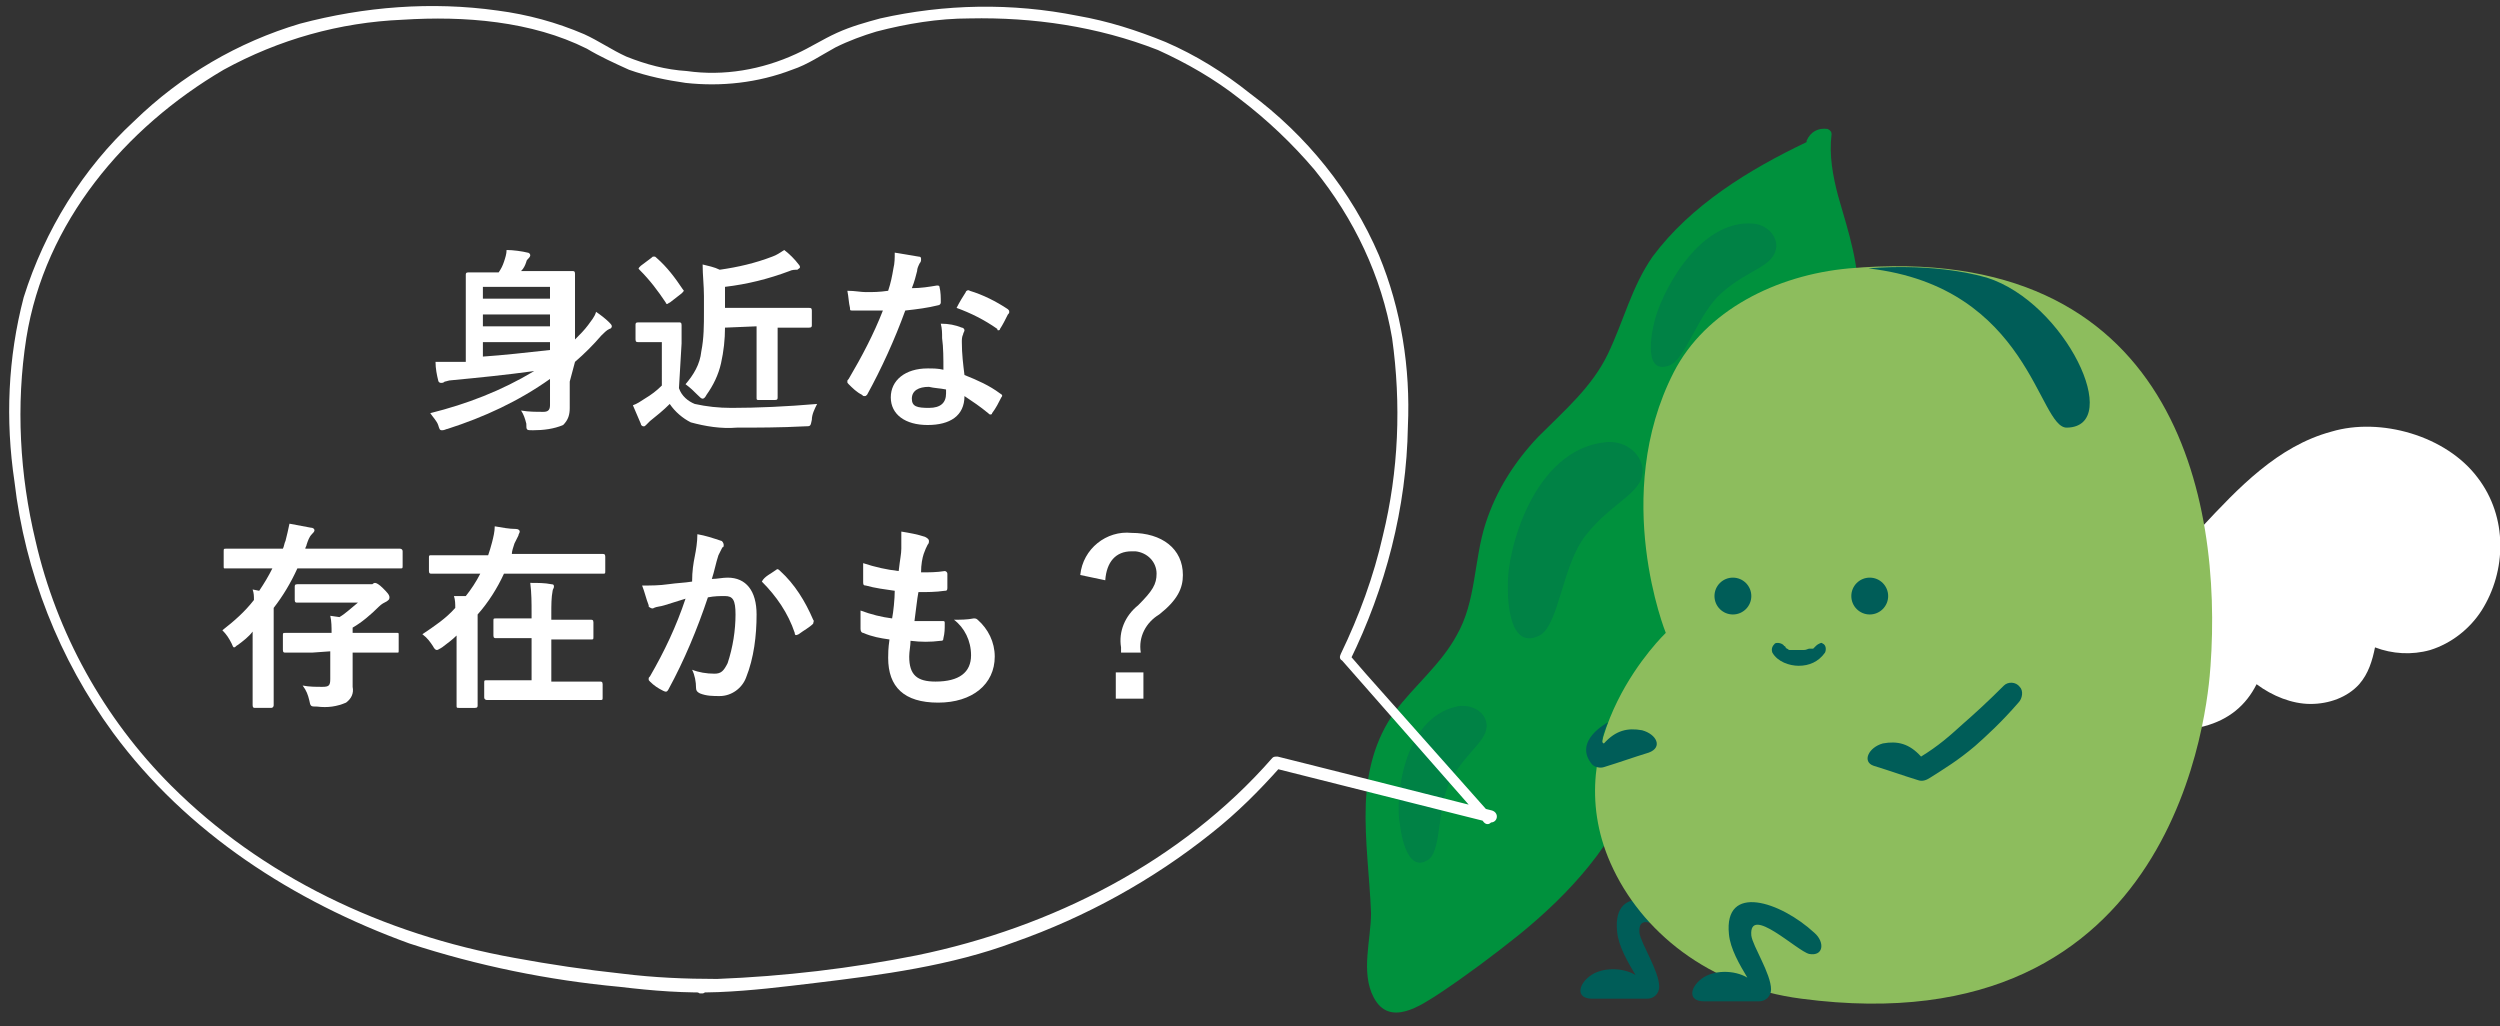
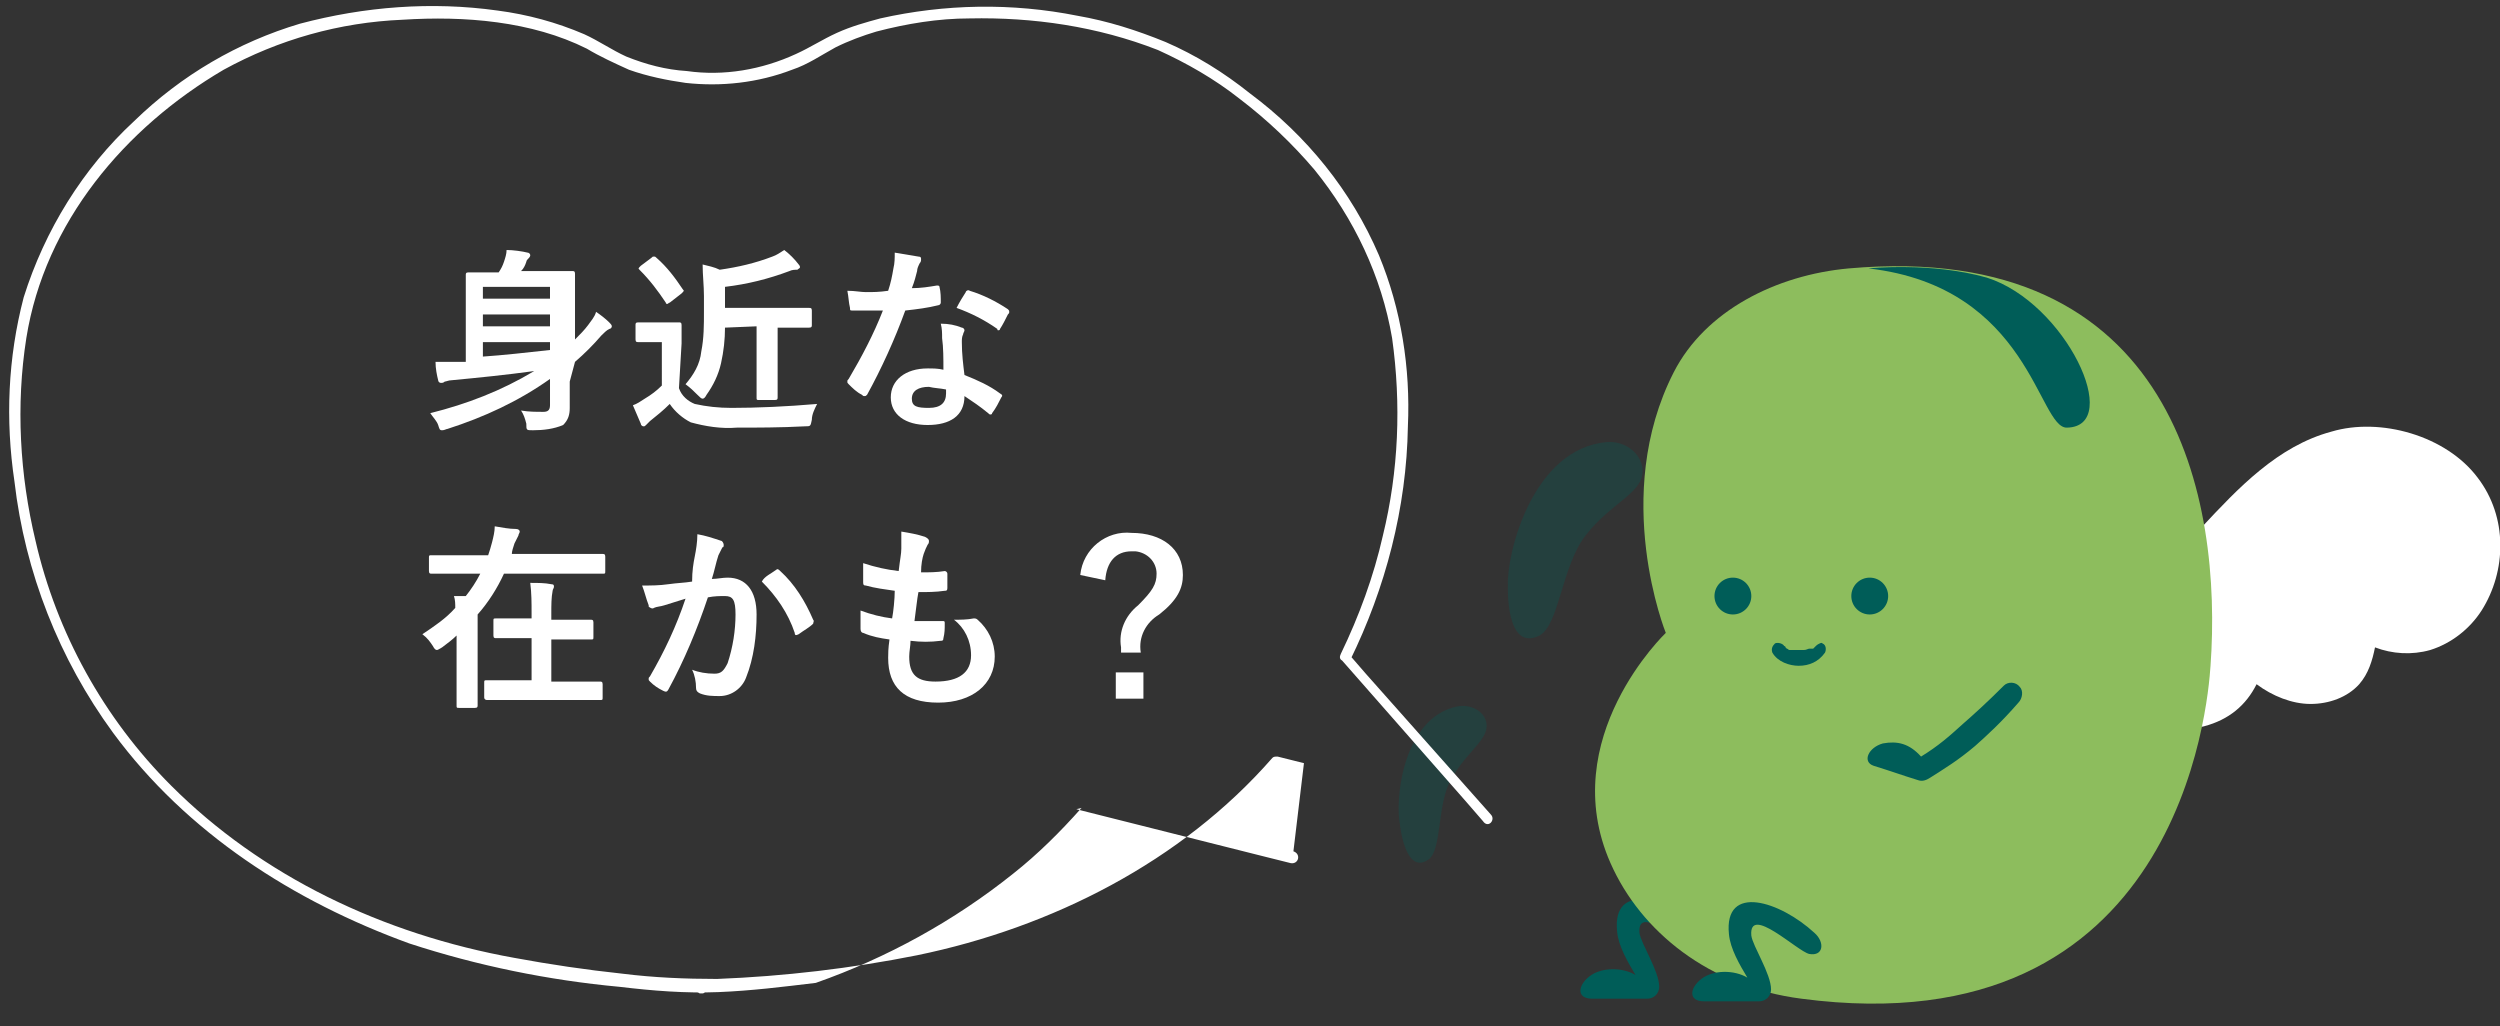
<svg xmlns="http://www.w3.org/2000/svg" version="1.1" id="レイヤー_1" x="0px" y="0px" viewBox="0 0 190 78" style="enable-background:new 0 0 190 78;" xml:space="preserve">
  <rect x="0" y="0" width="190" height="78" fill="#333333" stroke="none" />
  <style type="text/css">
	.st0{fill:#FFFFFF;}
	.st1{fill:#00913D;}
	.st2{opacity:0.3;}
	.st3{fill:#005D58;}
	.st4{fill:#8DBD5D;}
</style>
  <path class="st0" d="M43.3,29c0,0.7,0,1.4,0,2c0,0.5-0.1,0.9-0.5,1.3c-0.7,0.3-1.5,0.4-2.3,0.4c-0.5,0-0.5,0-0.5-0.5  c-0.1-0.4-0.2-0.7-0.4-1c0.6,0.1,1.1,0.1,1.7,0.1c0.3,0,0.5-0.1,0.5-0.5v-2c-2.4,1.7-5,2.9-7.8,3.8c-0.1,0-0.2,0.1-0.4,0.1  s-0.2-0.1-0.3-0.4c-0.1-0.3-0.4-0.6-0.6-0.9c2.8-0.7,5.4-1.7,7.9-3.2c-2.2,0.3-4.2,0.5-6.3,0.7c-0.2,0-0.4,0.1-0.5,0.1  c-0.1,0.1-0.2,0.1-0.3,0.1s-0.2-0.1-0.2-0.2c-0.1-0.4-0.2-0.9-0.2-1.4c0.6,0,1,0,1.6,0h0.7v-4.8c0-1.1,0-1.7,0-1.8s0-0.2,0.2-0.2  s0.6,0,2,0h0.3c0.2-0.3,0.3-0.5,0.4-0.8c0.1-0.3,0.2-0.6,0.2-0.9c0.5,0,1.2,0.1,1.6,0.2c0.1,0,0.2,0.1,0.2,0.2s-0.1,0.2-0.1,0.2  c-0.1,0.1-0.2,0.2-0.2,0.3c-0.1,0.3-0.2,0.5-0.4,0.7h1.9c1.4,0,1.9,0,2,0s0.2,0,0.2,0.2s0,0.7,0,2v3c0.4-0.4,0.7-0.7,1-1.1  c0.2-0.3,0.5-0.6,0.6-1c0.3,0.2,0.7,0.5,1,0.8c0.1,0.1,0.2,0.2,0.2,0.3c0,0.1-0.1,0.2-0.2,0.2c-0.2,0.1-0.4,0.3-0.6,0.5  c-0.6,0.7-1.3,1.4-2,2L43.3,29z M36.7,21.8v0.9h5.1v-0.9H36.7z M41.8,24.8v-0.9h-5.1v0.9H41.8z M41.8,26h-5.1v1.1  c1.5-0.1,3.3-0.3,5.1-0.5V26z" />
  <path class="st0" d="M51.6,29.5c0.2,0.6,0.7,1,1.2,1.2c0.9,0.2,1.8,0.3,2.8,0.3c1.9,0,4.2-0.1,6.5-0.3c-0.2,0.4-0.4,0.8-0.4,1.2  c-0.1,0.5-0.1,0.5-0.5,0.5c-1.9,0.1-3.7,0.1-5.2,0.1c-1.2,0.1-2.4-0.1-3.5-0.4c-0.6-0.3-1.2-0.8-1.6-1.4c-0.5,0.5-1,0.9-1.5,1.3  c-0.1,0.1-0.2,0.2-0.3,0.3c-0.1,0.1-0.1,0.1-0.2,0.1c-0.1,0-0.2-0.1-0.2-0.2c-0.2-0.5-0.4-0.9-0.6-1.4c0.3-0.1,0.6-0.3,0.9-0.5  c0.5-0.3,0.9-0.6,1.3-1V26h-0.7c-0.8,0-1,0-1.1,0s-0.2,0-0.2-0.2v-1.1c0-0.1,0-0.2,0.2-0.2s0.3,0,1.1,0h0.9c0.8,0,1,0,1.1,0  s0.2,0,0.2,0.2s0,0.5,0,1.4L51.6,29.5z M49.5,19.6c0.1-0.1,0.1-0.1,0.2-0.1c0.1,0,0.1,0,0.2,0.1c0.8,0.7,1.4,1.5,2,2.4  c0.1,0.1,0.1,0.1-0.1,0.3L50.9,23c-0.1,0-0.1,0.1-0.2,0.1c0,0-0.1,0-0.1-0.1c-0.6-0.9-1.2-1.7-2-2.5c-0.1-0.1-0.1-0.1,0.1-0.3  L49.5,19.6z M55.1,24.9c0,0.9-0.1,1.8-0.3,2.7c-0.2,0.9-0.6,1.7-1.1,2.4c-0.1,0.2-0.2,0.3-0.3,0.3S53.2,30.2,53,30  c-0.3-0.3-0.5-0.5-0.9-0.8c0.6-0.7,1.1-1.5,1.2-2.5c0.2-1,0.2-2,0.2-3v-1.2c0-0.8-0.1-1.6-0.1-2.4c0.4,0.1,0.9,0.2,1.3,0.4  c1.4-0.2,2.7-0.5,4-1c0.3-0.1,0.6-0.3,0.9-0.5c0.4,0.3,0.8,0.7,1.1,1.1c0.1,0.1,0.1,0.2,0.1,0.2c0,0.1-0.1,0.1-0.2,0.2  c-0.2,0-0.4,0-0.6,0.1c-1.6,0.6-3.2,1-4.9,1.2v1.6h4.5c1.3,0,1.8,0,1.9,0s0.2,0,0.2,0.2v1.1c0,0.1,0,0.2-0.2,0.2s-0.5,0-1.9,0h-0.5  v3.6c0,1.1,0,1.6,0,1.7s0,0.2-0.2,0.2h-1.2c-0.2,0-0.2,0-0.2-0.2s0-0.6,0-1.7v-3.7L55.1,24.9L55.1,24.9z" />
  <path class="st0" d="M71.2,21.7c0.1,0,0.2,0,0.2,0.1c0.1,0.4,0.1,0.8,0.1,1.2c0,0.1-0.1,0.2-0.2,0.2c-0.8,0.2-1.6,0.3-2.5,0.4  C68,25.8,67,28,65.9,30c-0.1,0.1-0.1,0.1-0.2,0.1s-0.1,0-0.2-0.1c-0.4-0.2-0.7-0.5-1-0.8c-0.1-0.1-0.1-0.1-0.1-0.2s0-0.1,0.1-0.2  c1-1.7,1.9-3.4,2.6-5.2c-0.6,0-1,0-1.5,0s-0.4,0-0.8,0c-0.2,0-0.2,0-0.2-0.2c-0.1-0.4-0.1-0.8-0.2-1.3c0.6,0,1,0.1,1.4,0.1  c0.6,0,1,0,1.7-0.1c0.2-0.6,0.3-1.1,0.4-1.7C68,20,68,19.6,68,19.2c0.6,0.1,1.2,0.2,1.8,0.3c0.2,0,0.2,0.1,0.2,0.2s0,0.2-0.1,0.3  c-0.1,0.2-0.2,0.4-0.2,0.6c-0.1,0.4-0.2,0.8-0.4,1.3C70,21.9,70.6,21.8,71.2,21.7z M71.6,25.7c0-0.4,0-0.7-0.1-1.1  c0.6,0,1.1,0.1,1.6,0.3c0.1,0,0.2,0.1,0.2,0.2s-0.1,0.2-0.1,0.3c-0.1,0.2-0.1,0.4-0.1,0.6c0,0.9,0.1,1.7,0.2,2.5  c1,0.4,1.9,0.8,2.7,1.4c0.2,0.1,0.2,0.2,0.1,0.3c-0.2,0.4-0.4,0.8-0.7,1.2c0,0.1-0.1,0.1-0.1,0.1c-0.1,0-0.1,0-0.2-0.1  c-0.6-0.5-1.2-0.9-1.8-1.3c0,1.5-1.1,2.2-2.8,2.2s-2.8-0.8-2.8-2.1s1.1-2.2,2.8-2.2c0.4,0,0.8,0,1.2,0.1  C71.7,27.3,71.7,26.4,71.6,25.7L71.6,25.7z M70.6,29.4c-0.8,0-1.3,0.3-1.3,0.9s0.4,0.7,1.3,0.7s1.3-0.4,1.3-1.1c0-0.1,0-0.2,0-0.3  C71.4,29.5,71,29.5,70.6,29.4L70.6,29.4z M73.4,22.2c0-0.1,0.2-0.2,0.3-0.1l0,0c1,0.3,2,0.8,2.9,1.4c0.1,0.1,0.1,0.1,0.1,0.2  s0,0.1-0.1,0.2c-0.2,0.4-0.4,0.8-0.6,1.1c0,0.1-0.1,0.1-0.1,0.1c-0.1,0-0.1,0-0.1-0.1c-1-0.7-2-1.2-3.1-1.6  C72.9,23,73.2,22.5,73.4,22.2L73.4,22.2z" />
-   <path class="st0" d="M19.7,44.9c0.4-0.6,0.7-1.1,1-1.7H19c-1.3,0-1.8,0-1.9,0S17,43.2,17,43v-1.1c0-0.2,0-0.2,0.2-0.2s0.5,0,1.9,0  h2.4c0.1-0.2,0.1-0.4,0.2-0.6c0.1-0.4,0.2-0.8,0.3-1.3c0.5,0.1,1.1,0.2,1.6,0.3c0.2,0,0.3,0.1,0.3,0.2c0,0.1-0.1,0.2-0.2,0.3  c-0.2,0.2-0.3,0.5-0.4,0.8c0,0.1-0.1,0.2-0.1,0.3h5.4c1.3,0,1.8,0,1.8,0s0.2,0,0.2,0.2V43c0,0.2,0,0.2-0.2,0.2s-0.5,0-1.8,0h-6  c-0.5,1.1-1.1,2.1-1.8,3v5.4c0,1.3,0,2,0,2s0,0.2-0.2,0.2h-1.2c-0.1,0-0.2,0-0.2-0.2s0-0.7,0-2V48c-0.3,0.4-0.7,0.7-1.1,1  c-0.2,0.1-0.2,0.2-0.3,0.2s-0.1-0.1-0.2-0.3c-0.2-0.4-0.4-0.7-0.7-1c0.9-0.7,1.7-1.4,2.4-2.3c0-0.3,0-0.5-0.1-0.8L19.7,44.9z   M23.7,49.6c-1.4,0-1.9,0-2,0s-0.2,0-0.2-0.2v-1.1c0-0.2,0-0.2,0.2-0.2s0.6,0,2,0h1.5c0-0.4,0-0.9-0.1-1.3l0.7,0.1  c0.5-0.3,0.9-0.7,1.4-1.1h-2.7c-1.3,0-1.8,0-1.9,0s-0.2,0-0.2-0.2v-1c0-0.1,0-0.2,0.2-0.2s0.5,0,1.9,0H28c0.1,0,0.2,0,0.3,0  c0,0,0.1-0.1,0.2-0.1s0.3,0.1,0.6,0.4s0.5,0.5,0.5,0.7s-0.1,0.2-0.2,0.3c-0.2,0.1-0.4,0.2-0.6,0.4c-0.6,0.6-1.3,1.2-2,1.6v0.4h1.4  c1.4,0,1.9,0,2,0s0.1,0,0.1,0.2v1.1c0,0.2,0,0.2-0.1,0.2s-0.6,0-2,0h-1.4v0.8c0,0.6,0,1.1,0,1.8c0.1,0.5-0.1,0.9-0.5,1.2  c-0.7,0.3-1.4,0.4-2.2,0.3c-0.5,0-0.5,0-0.6-0.5c-0.1-0.4-0.2-0.7-0.5-1.1c0.5,0.1,1,0.1,1.5,0.1s0.6-0.1,0.6-0.6v-2.1L23.7,49.6  L23.7,49.6z" />
  <path class="st0" d="M34.7,48.3c-0.3,0.3-0.7,0.6-1.1,0.9c-0.2,0.1-0.3,0.2-0.4,0.2s-0.2-0.1-0.3-0.3c-0.2-0.3-0.4-0.6-0.8-0.9  c0.9-0.6,1.8-1.2,2.5-2c0-0.3,0-0.6-0.1-0.9c0.3,0,0.6,0,0.9,0c0.4-0.5,0.8-1.1,1.1-1.7h-1.8c-1.3,0-1.8,0-1.9,0s-0.2,0-0.2-0.2v-1  c0-0.2,0-0.2,0.2-0.2s0.5,0,1.9,0h2.4c0.1-0.3,0.2-0.6,0.3-1s0.2-0.8,0.2-1.2c0.6,0.1,1.1,0.2,1.6,0.2c0.2,0,0.3,0.1,0.3,0.2  c0,0.1-0.1,0.2-0.1,0.3c-0.1,0.2-0.2,0.4-0.3,0.6c-0.1,0.3-0.2,0.6-0.2,0.8h5c1.3,0,1.8,0,1.9,0s0.2,0,0.2,0.2v1.1  c0,0.2,0,0.2-0.2,0.2s-0.5,0-1.9,0h-5.6c-0.5,1.1-1.2,2.2-2,3.1c0,0.2,0,0.5,0,0.8v4.1c0,1.3,0,1.9,0,2s0,0.2-0.2,0.2h-1.2  c-0.2,0-0.2,0-0.2-0.2s0-0.7,0-2L34.7,48.3z M39,53.2c-1.5,0-2,0-2,0s-0.2,0-0.2-0.2v-1.1c0-0.2,0-0.2,0.2-0.2s0.6,0,2,0h1.4v-3.2  h-0.8c-1.4,0-1.8,0-1.9,0s-0.2,0-0.2-0.2v-1.1c0-0.2,0-0.2,0.2-0.2s0.6,0,1.9,0h0.8v-0.4c0-0.8,0-1.5-0.1-2.3c0.6,0,1.1,0,1.6,0.1  c0.2,0,0.2,0.1,0.2,0.2c0,0.1-0.1,0.2-0.1,0.3c-0.1,0.5-0.1,1.1-0.1,1.7v0.5H43c1.4,0,1.8,0,1.9,0s0.2,0,0.2,0.2v1.1  c0,0.2,0,0.2-0.2,0.2s-0.5,0-1.9,0h-1.1v3.2h1.7c1.4,0,1.9,0,2,0s0.2,0,0.2,0.2v1c0,0.2,0,0.2-0.2,0.2s-0.6,0-2,0H39z" />
  <path class="st0" d="M52.8,42.3c0.1-0.5,0.2-1.1,0.2-1.7c0.6,0.1,1.2,0.3,1.8,0.5c0.1,0,0.2,0.2,0.2,0.3s0,0.2-0.1,0.2  c-0.1,0.2-0.2,0.4-0.3,0.6c-0.2,0.6-0.3,1.2-0.5,1.8c0.4,0,0.8-0.1,1.2-0.1c1.4,0,2.2,1,2.2,2.8c0,1.6-0.2,3.3-0.8,4.8  c-0.3,0.8-1.1,1.4-2,1.4c-0.5,0-1,0-1.5-0.2c-0.2-0.1-0.3-0.2-0.3-0.4c0-0.5-0.1-1-0.3-1.4c0.5,0.2,1.1,0.3,1.7,0.3  c0.5,0,0.7-0.2,1-0.8c0.4-1.2,0.6-2.5,0.6-3.7c0-1.1-0.2-1.4-0.8-1.4c-0.4,0-0.8,0-1.3,0.1c-0.8,2.4-1.8,4.8-3,7  c-0.1,0.2-0.2,0.2-0.4,0.1c-0.4-0.2-0.7-0.4-1-0.7c-0.1-0.1-0.1-0.1-0.1-0.2c0-0.1,0-0.1,0.1-0.2c1.1-1.9,2-3.8,2.7-5.9L50.5,46  c-0.3,0.1-0.6,0.1-0.8,0.2c-0.1,0.1-0.3,0-0.4-0.1V46c-0.2-0.5-0.3-1-0.5-1.5c0.7,0,1.3,0,2-0.1s1.2-0.1,1.8-0.2  C52.6,43.4,52.7,42.8,52.8,42.3z M59,43.3c0.1-0.1,0.2,0,0.3,0.1c1.1,1,1.9,2.3,2.5,3.7c0.1,0.1,0,0.2,0,0.3l0,0  c-0.3,0.3-0.7,0.5-1.1,0.8c-0.2,0.1-0.3,0.1-0.3-0.1c-0.5-1.5-1.4-2.8-2.5-3.9C58.1,43.8,58.6,43.6,59,43.3L59,43.3z" />
  <path class="st0" d="M69.1,49.9c0,1.4,0.6,1.9,2,1.9c1.8,0,2.7-0.7,2.7-2c0-1.1-0.5-2.1-1.3-2.7c0.5,0,1,0,1.5-0.1  c0.1,0,0.2,0,0.3,0.1c0.8,0.7,1.3,1.7,1.3,2.8c0,2.1-1.7,3.5-4.3,3.5s-3.8-1.2-3.8-3.4c0-0.3,0-0.7,0.1-1.4c-0.7-0.1-1.3-0.2-2-0.5  c-0.1,0-0.2-0.1-0.2-0.3c0-0.5,0-0.9,0-1.4c0.8,0.3,1.6,0.5,2.4,0.6c0.1-0.5,0.2-1.5,0.2-2.1c-0.7-0.1-1.5-0.2-2.2-0.4  c-0.2,0-0.2-0.1-0.2-0.3c0-0.4,0-0.8,0-1.4c0.9,0.3,1.8,0.5,2.7,0.6c0.1-0.9,0.2-1.3,0.2-1.7s0-0.8,0-1.3c0.6,0.1,1.2,0.2,1.8,0.4  c0.2,0.1,0.3,0.2,0.3,0.3s0,0.2-0.1,0.3c-0.1,0.2-0.2,0.4-0.3,0.7c-0.1,0.3-0.2,0.8-0.2,1.4c0.6,0,1.2,0,1.8-0.1  c0.1,0,0.2,0.1,0.2,0.2c0,0.4,0,0.7,0,1.1c0,0.2-0.1,0.2-0.2,0.2c-0.7,0.1-1.3,0.1-2,0.1c-0.1,0.5-0.2,1.5-0.3,2.2  c0.8,0,1.4,0,2.1,0c0.2,0,0.2,0,0.2,0.2c0,0.4,0,0.7-0.1,1.1c0,0.2-0.1,0.2-0.2,0.2c-0.8,0.1-1.5,0.1-2.3,0  C69.2,49.1,69.1,49.5,69.1,49.9z" />
  <path class="st0" d="M82.1,43.7c0.2-2,2-3.4,3.9-3.2c2.3,0,3.9,1.2,3.9,3.2c0,1-0.4,1.9-1.8,3c-1,0.6-1.6,1.7-1.4,2.9h-1.5v-0.4  C85,48,85.5,46.8,86.5,46c1.1-1.1,1.4-1.6,1.4-2.4c0-0.9-0.7-1.6-1.6-1.7c-0.1,0-0.2,0-0.3,0c-1.2,0-1.9,0.8-2,2.2L82.1,43.7z   M86.9,51.1v2h-2.1v-2H86.9z" />
  <path class="st0" d="M53.2,74.6L53.2,74.6c-0.1,0-0.1,0-0.2,0c-0.1,0-0.2,0.1-0.2,0.2s0,0.1,0,0.2v0.1c0,0.1,0.1,0.1,0.1,0.2  l0.1,0.1c0.1,0,0.1,0.1,0.2,0.1l0,0c0.1,0,0.1,0,0.2,0c0.1,0,0.2-0.1,0.2-0.2s0-0.1,0-0.2V75c0-0.1-0.1-0.1-0.1-0.2l-0.1-0.1  C53.4,74.7,53.3,74.7,53.2,74.6L53.2,74.6v0.9l0,0c0.1,0,0.1,0,0.2,0c0.1,0,0.2-0.1,0.2-0.2s0-0.1,0-0.2V75c0-0.1-0.1-0.1-0.1-0.2  l-0.1-0.1C53.4,74.7,53.3,74.6,53.2,74.6z" />
  <g>
    <g>
-       <path class="st1" d="M139.7,14.9c-0.4-1.5-0.7-3.1-0.5-4.7c0-0.2-0.1-0.3-0.3-0.4c-0.7-0.1-1.3,0.2-1.6,0.9c0,0,0,0,0,0.1    c-4.4,2.1-8.8,4.8-11.7,8.7c-1.6,2.3-2.2,4.9-3.4,7.4s-3.3,4.3-5.3,6.3c-1.8,1.9-3.2,4.1-4,6.6c-0.9,2.8-0.7,5.9-2.2,8.5    c-1.2,2.2-3.2,3.8-4.7,5.8c-1.5,2.1-2.1,4.5-2.2,7c-0.1,2.8,0.3,5.6,0.4,8.3c0,2-0.8,4.5,0.2,6.4c1.2,2.3,3.6,0.6,5-0.3    c2.1-1.4,4.1-2.9,6.1-4.5c3.8-3.1,7.3-6.9,8.9-11.6c0.5-1.5,0.9-3,1.6-4.4c0.6-1.2,1.5-2.3,2.5-3.3c1.6-1.7,3.3-3.4,4.1-5.8    c0.9-2.7,0.6-5.7,1.6-8.4c1-2.5,2.8-4.6,4.3-6.8c1.5-2.3,2.5-4.8,2.7-7.5C141.4,20.3,140.5,17.7,139.7,14.9z" />
      <g class="st2">
        <path class="st3" d="M114.6,44.5c-0.1-2.5,1.9-10.4,7.5-10.9c1.2-0.1,2.4,0.6,2.7,1.8c0.4,2-2.2,2.6-4.3,5.3     c-1.8,2.3-2,6.8-3.5,7.6C114.4,49.6,114.6,44.5,114.6,44.5z" />
      </g>
      <g class="st2">
-         <path class="st3" d="M125.7,24.6c0.4-2,3.3-8,7.6-7.6c0.9,0.1,1.7,0.8,1.7,1.7c-0.1,1.6-2.1,1.7-4.2,3.6c-1.8,1.6-2.7,5.1-4,5.5     C124.7,28.5,125.7,24.6,125.7,24.6z" />
-       </g>
+         </g>
      <g class="st2">
        <path class="st3" d="M106.4,62.7c-0.4-1.9,0.2-8.1,4.3-9c0.9-0.2,1.9,0.2,2.2,1c0.5,1.4-1.3,2.2-2.6,4.5     c-1.1,1.9-0.7,5.3-1.7,6.1C106.8,66.6,106.4,62.7,106.4,62.7z" />
      </g>
    </g>
    <g>
      <g>
        <g>
          <path class="st3" d="M129.4,70.7c-2.6-2.4-6.9-3.8-6.5,0.1c0.1,1.1,0.8,2.3,1.4,3.3c-1-0.6-2.6-0.6-3.5,0.1s-1,1.7,0.2,1.7      c1.4,0,2.8,0,4.2,0c0.5,0,0.9-0.4,0.9-0.9c0-1.2-1.4-3.3-1.5-4.1c-0.2-2.4,3.5,1.2,4.4,1.4C130.2,72.5,130.2,71.4,129.4,70.7z" />
        </g>
        <g>
          <path class="st0" d="M188.3,36.3c-2.4-3.2-7.4-4.6-11.1-3.5c-4.1,1.1-7.1,4.3-9.9,7.3c-3.6,3.9-7.1,8.2-11.7,11      c-0.9,0.6-0.4,2,0.5,2h0.1c3.4,1.5,7.6,3,11.3,2.1c1.9-0.5,3.2-1.6,4-3.2c1.2,0.9,2.7,1.5,4.1,1.5c1.4,0,2.8-0.5,3.7-1.5      c0.7-0.8,1-1.8,1.2-2.8c1.3,0.5,2.8,0.6,4.2,0.2c1.6-0.5,3-1.6,3.9-3C190.5,43.4,190.6,39.3,188.3,36.3z" />
        </g>
        <path class="st4" d="M136.9,75.9c-7-0.9-12.2-5.1-14.5-10.3c-4.2-9.5,4.2-17.5,4.2-17.5s-4.2-10.4,0.6-19.8     c2.4-4.7,7.8-7.4,13.3-7.9c24.9-2.2,28.4,17.7,27.5,30.2C167.8,53.6,165.6,79.7,136.9,75.9z" />
        <g>
          <path class="st3" d="M142,20.4c12.3,1.4,12.9,12.2,15.1,12.1c4.3-0.1-0.1-9.5-6.1-11.4C146.8,19.9,142,20.4,142,20.4z" />
        </g>
        <path class="st3" d="M143.1,56.5c1.1-0.2,2,0,2.9,1c1.3-0.8,2.1-1.5,3.2-2.5c0.8-0.7,1.8-1.6,3.1-2.9c0.3-0.3,0.9-0.3,1.2,0.1     c0.3,0.3,0.2,0.9-0.1,1.2c-1.3,1.5-2.4,2.5-3.3,3.3c-1.3,1.1-2.3,1.7-3.4,2.4c-0.3,0.2-0.6,0.3-0.9,0.2c-1.3-0.4-2.1-0.7-3.4-1.1     C141.5,57.9,142,56.8,143.1,56.5z" />
-         <path class="st3" d="M122.2,54.9c0,0-2.7,1.4-1.2,3.2c0.2,0.2,0.6,0.3,0.9,0.2c1.3-0.4,2.1-0.7,3.4-1.1c1.1-0.4,0.6-1.4-0.5-1.7     c-1.1-0.2-2,0-2.9,1C121.5,56.5,122.2,54.9,122.2,54.9z" />
        <g>
          <path class="st3" d="M137.9,70.9c-2.6-2.4-6.9-3.8-6.5,0.1c0.1,1.1,0.8,2.3,1.4,3.3c-1-0.6-2.6-0.6-3.5,0.1s-1,1.7,0.2,1.7      c1.4,0,2.8,0,4.2,0c0.5,0,0.9-0.4,0.9-0.9c0-1.2-1.4-3.3-1.5-4.1c-0.2-2.4,3.5,1.2,4.4,1.4C138.6,72.7,138.7,71.6,137.9,70.9z" />
        </g>
        <circle class="st3" cx="131.7" cy="45.3" r="1.4" />
        <circle class="st3" cx="142.1" cy="45.3" r="1.4" />
        <path class="st3" d="M138,49.1C138,49.1,137.9,49.2,138,49.1l-0.1,0.1c0,0,0,0-0.1,0.1c0,0-0.1,0.1,0,0c0.1,0,0,0-0.1,0     c0,0,0,0-0.1,0h-0.1c0,0-0.1,0,0,0c-0.1,0-0.2,0.1-0.4,0.1c0,0-0.1,0,0,0H137c-0.1,0-0.1,0-0.2,0c-0.1,0-0.2,0-0.4,0h-0.1     c0,0,0.1,0,0,0s-0.1,0-0.2,0H136c0.1,0,0,0,0,0c-0.1,0-0.1-0.1-0.2-0.1c0.1,0,0,0,0,0l-0.1-0.1l0,0c0,0,0-0.1-0.1-0.1     c-0.1-0.2-0.5-0.3-0.7-0.2c-0.2,0.2-0.3,0.4-0.2,0.7c0.4,0.7,1.3,1,2,1c0.8,0,1.5-0.3,2-1c0.1-0.2,0.1-0.6-0.2-0.7     C138.5,48.8,138.2,48.9,138,49.1L138,49.1z" />
      </g>
    </g>
  </g>
-   <path class="st0" d="M113.3,61.9l-9.5-10.7l-1.3-1.5l0.1,0.5c2.7-5.5,4.3-11.6,4.4-17.8c0.2-4.4-0.5-8.9-2.2-13  c-2.1-4.9-5.5-9.1-9.8-12.3c-2-1.6-4.1-2.9-6.4-3.9c-2.2-0.9-4.4-1.6-6.7-2c-5-1-10.1-0.9-15,0.2c-1.1,0.3-2.2,0.6-3.3,1.1  c-1.1,0.5-2,1.1-3.1,1.6c-2.6,1.2-5.5,1.7-8.3,1.3c-1.6-0.1-3.1-0.5-4.6-1.1c-1.1-0.5-2.1-1.2-3.2-1.7c-2.1-0.9-4.3-1.5-6.6-1.8  c-5-0.7-10.1-0.3-15,1c-4.7,1.4-9,3.9-12.6,7.4c-3.9,3.6-6.8,8.3-8.4,13.4c-1.2,4.6-1.4,9.3-0.7,14c0.8,6.9,3.4,13.5,7.5,19.1  c5.6,7.6,13.7,12.8,22.5,16c5.2,1.7,10.6,2.8,16,3.3c2.5,0.3,5,0.5,7.5,0.4s4.9-0.4,7.4-0.7c5-0.6,10.3-1.3,15.1-3.1  c5.4-1.9,10.5-4.7,15-8.3c1.9-1.5,3.6-3.2,5.2-5l-0.4,0.1l14.3,3.6l2,0.5c0.6,0.1,0.8-0.7,0.2-0.9L99.1,58l-2-0.5  c-0.2,0-0.3,0-0.4,0.1c-6.9,7.9-16.8,12.9-27,15c-5,1-10.1,1.6-15.2,1.8c-2.4,0-4.8-0.1-7.2-0.4c-2.8-0.3-5.5-0.7-8.2-1.2  C29.1,71,19.9,66.6,13,59.7C7.9,54.6,4.3,48.1,2.7,41.1c-1.2-5-1.5-10.3-0.7-15.4c1.4-8.8,7.5-16,15-20.4c4.2-2.3,8.8-3.6,13.6-3.8  c4.7-0.3,9.8,0.1,14,2.2c1,0.6,2.1,1.1,3.2,1.6c1.4,0.5,2.9,0.8,4.3,1c2.7,0.3,5.5,0,8.1-1c1.2-0.4,2.2-1.1,3.3-1.7  c1-0.5,2.1-0.9,3.1-1.2c2.3-0.6,4.7-1,7.1-1C78.5,1.3,83.4,2,88,3.8c2.2,1,4.3,2.2,6.2,3.7c2.1,1.6,4,3.4,5.7,5.4  c3,3.7,5.1,8.1,5.9,12.8c0.7,5,0.5,10.1-0.7,15c-0.7,3.1-1.8,6.1-3.2,9c-0.1,0.2-0.1,0.4,0.1,0.5l9.4,10.7l1.3,1.5  C113.1,63,113.7,62.3,113.3,61.9z" />
+   <path class="st0" d="M113.3,61.9l-9.5-10.7l-1.3-1.5l0.1,0.5c2.7-5.5,4.3-11.6,4.4-17.8c0.2-4.4-0.5-8.9-2.2-13  c-2.1-4.9-5.5-9.1-9.8-12.3c-2-1.6-4.1-2.9-6.4-3.9c-2.2-0.9-4.4-1.6-6.7-2c-5-1-10.1-0.9-15,0.2c-1.1,0.3-2.2,0.6-3.3,1.1  c-1.1,0.5-2,1.1-3.1,1.6c-2.6,1.2-5.5,1.7-8.3,1.3c-1.6-0.1-3.1-0.5-4.6-1.1c-1.1-0.5-2.1-1.2-3.2-1.7c-2.1-0.9-4.3-1.5-6.6-1.8  c-5-0.7-10.1-0.3-15,1c-4.7,1.4-9,3.9-12.6,7.4c-3.9,3.6-6.8,8.3-8.4,13.4c-1.2,4.6-1.4,9.3-0.7,14c0.8,6.9,3.4,13.5,7.5,19.1  c5.6,7.6,13.7,12.8,22.5,16c5.2,1.7,10.6,2.8,16,3.3c2.5,0.3,5,0.5,7.5,0.4s4.9-0.4,7.4-0.7c5.4-1.9,10.5-4.7,15-8.3c1.9-1.5,3.6-3.2,5.2-5l-0.4,0.1l14.3,3.6l2,0.5c0.6,0.1,0.8-0.7,0.2-0.9L99.1,58l-2-0.5  c-0.2,0-0.3,0-0.4,0.1c-6.9,7.9-16.8,12.9-27,15c-5,1-10.1,1.6-15.2,1.8c-2.4,0-4.8-0.1-7.2-0.4c-2.8-0.3-5.5-0.7-8.2-1.2  C29.1,71,19.9,66.6,13,59.7C7.9,54.6,4.3,48.1,2.7,41.1c-1.2-5-1.5-10.3-0.7-15.4c1.4-8.8,7.5-16,15-20.4c4.2-2.3,8.8-3.6,13.6-3.8  c4.7-0.3,9.8,0.1,14,2.2c1,0.6,2.1,1.1,3.2,1.6c1.4,0.5,2.9,0.8,4.3,1c2.7,0.3,5.5,0,8.1-1c1.2-0.4,2.2-1.1,3.3-1.7  c1-0.5,2.1-0.9,3.1-1.2c2.3-0.6,4.7-1,7.1-1C78.5,1.3,83.4,2,88,3.8c2.2,1,4.3,2.2,6.2,3.7c2.1,1.6,4,3.4,5.7,5.4  c3,3.7,5.1,8.1,5.9,12.8c0.7,5,0.5,10.1-0.7,15c-0.7,3.1-1.8,6.1-3.2,9c-0.1,0.2-0.1,0.4,0.1,0.5l9.4,10.7l1.3,1.5  C113.1,63,113.7,62.3,113.3,61.9z" />
</svg>